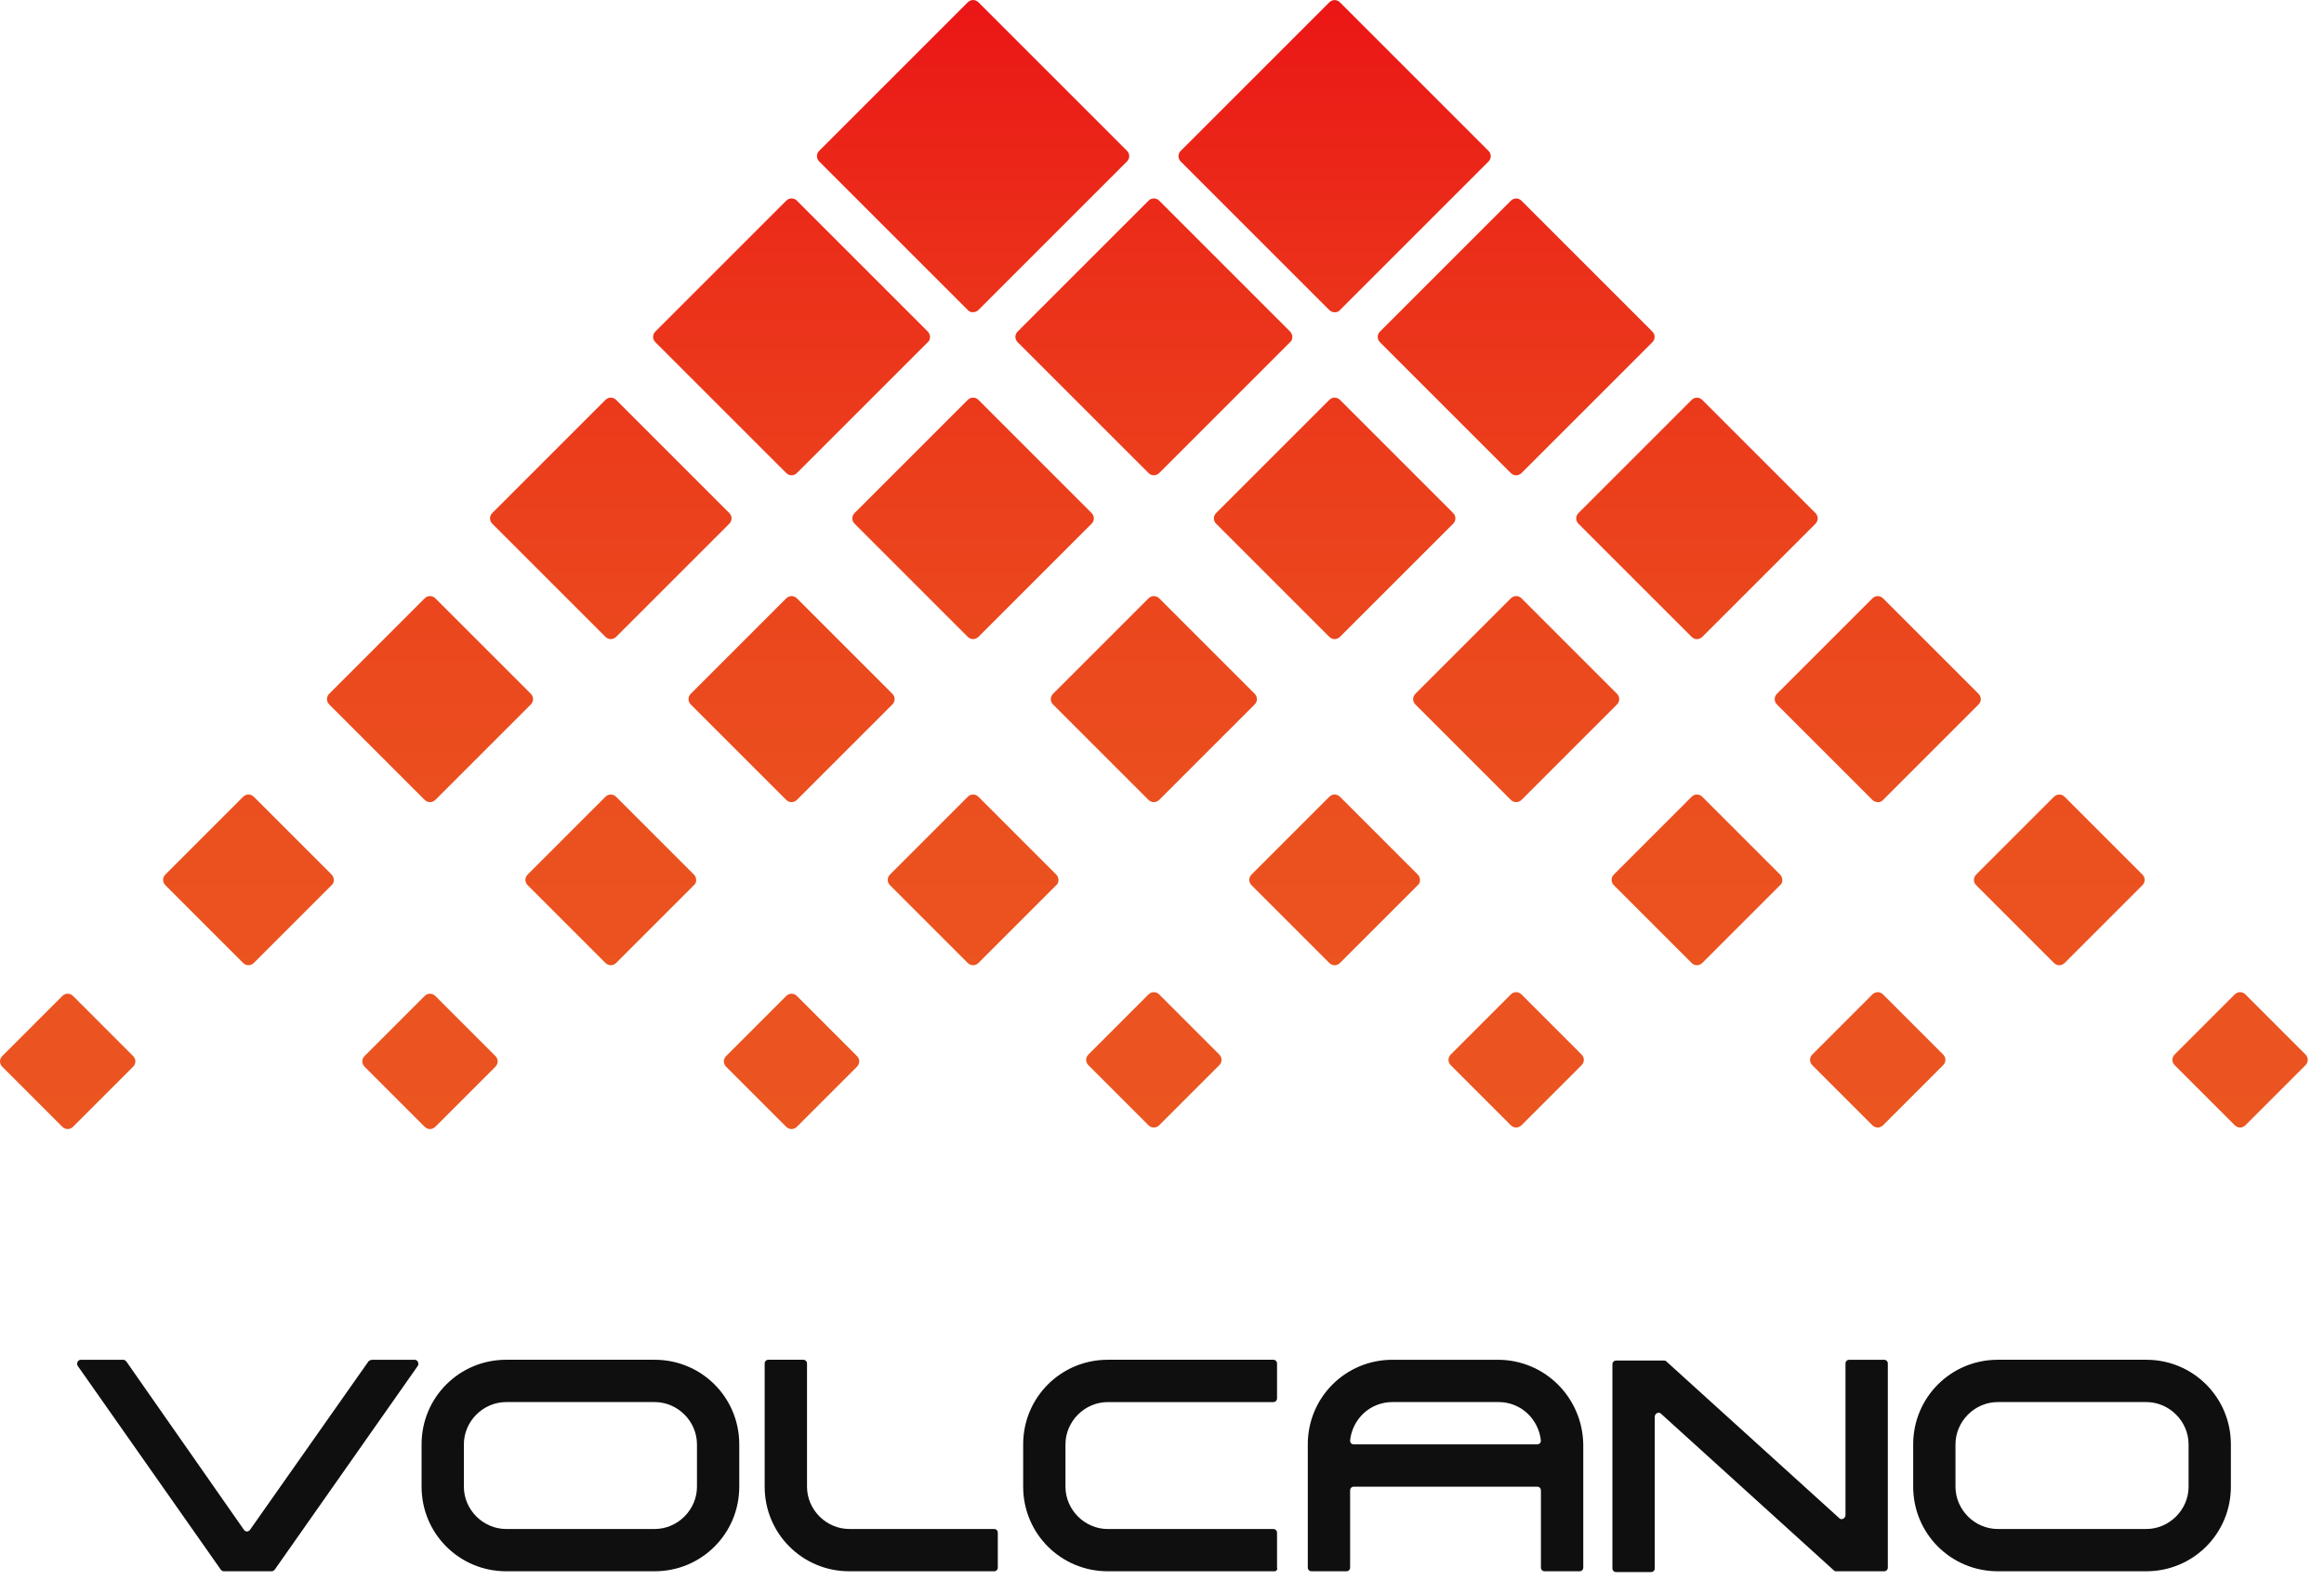
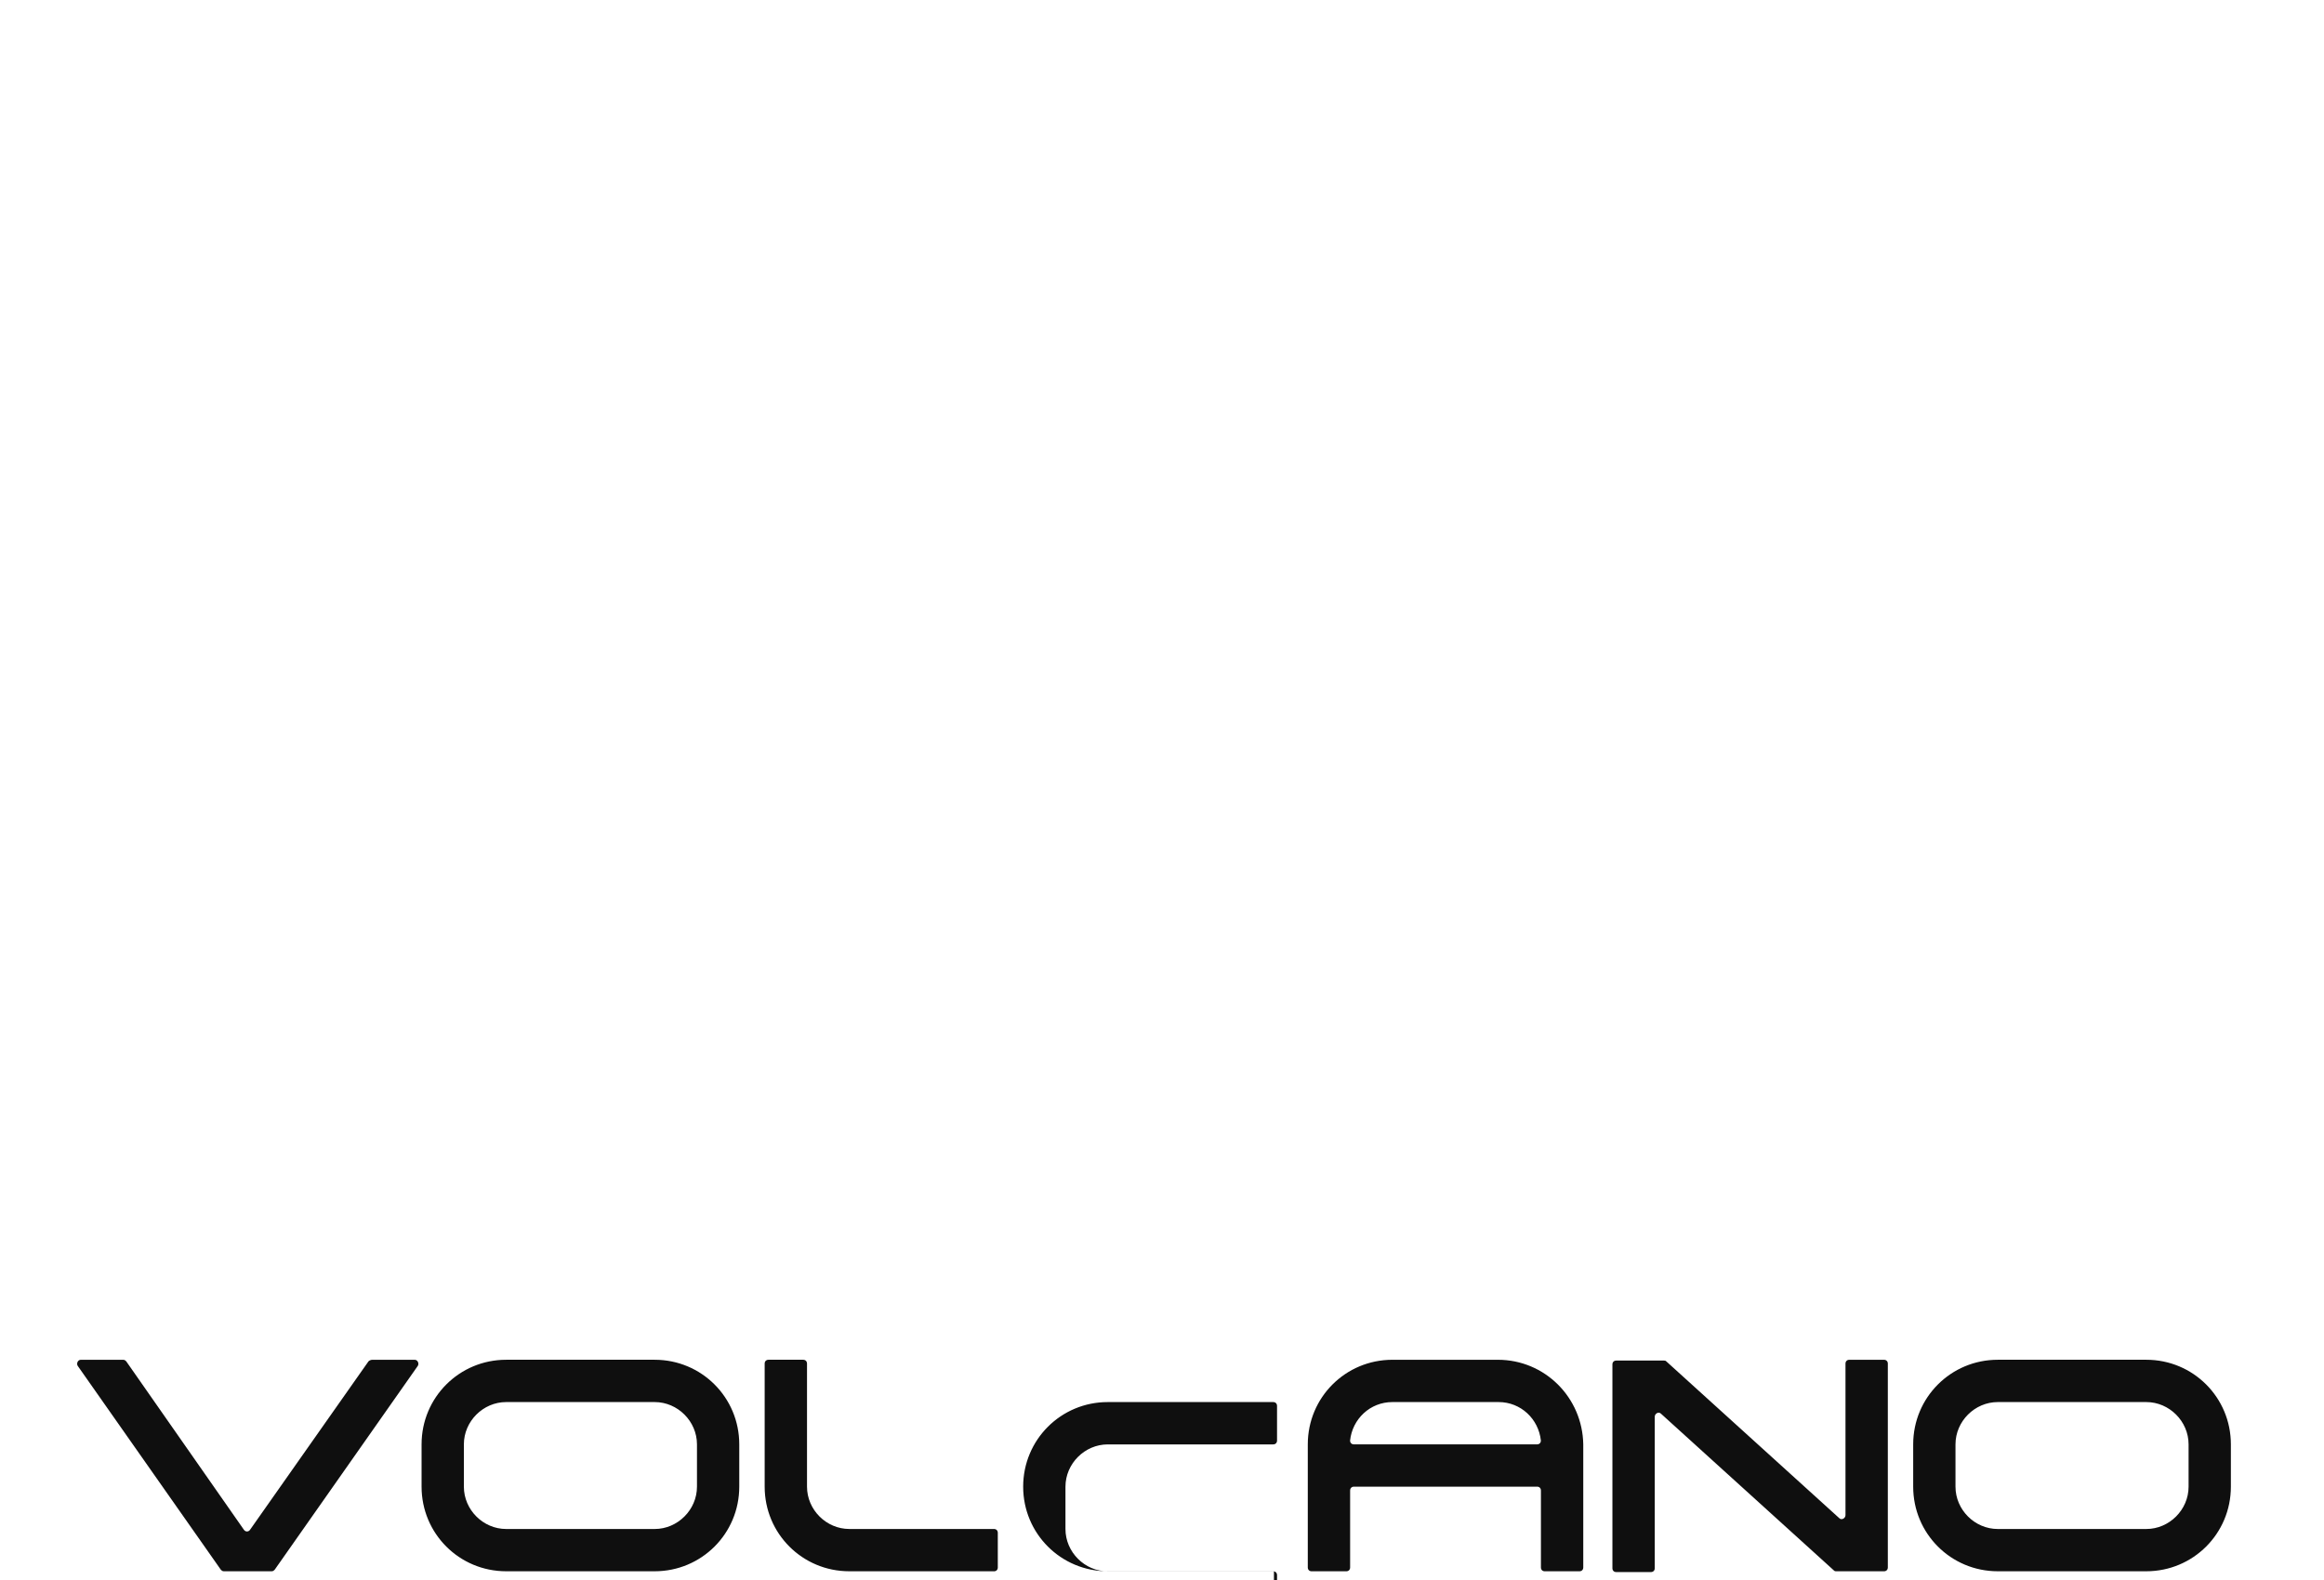
<svg xmlns="http://www.w3.org/2000/svg" fill="none" height="68" viewBox="0 0 100 68" width="100">
  <linearGradient id="a" gradientUnits="userSpaceOnUse" x1="49.65" x2="49.65" y1="48.581" y2="0">
    <stop offset="0" stop-color="#eb5520" />
    <stop offset=".247" stop-color="#eb511f" />
    <stop offset=".503" stop-color="#eb441d" />
    <stop offset=".763" stop-color="#eb301a" />
    <stop offset="1" stop-color="#eb1616" />
  </linearGradient>
-   <path d="m41.64 13.339-6.388-6.388c-.132-.132-.132-.331 0-.463l6.388-6.388c.132-.132.331-.132.463 0l6.388 6.388c.132.132.132.331 0 .463l-6.388 6.388c-.132.132-.364.132-.463 0zm-1.721.927-5.627-5.627c-.132-.132-.331-.132-.463 0l-5.627 5.627c-.132.132-.132.331 0 .463l5.627 5.627c.132.132.331.132.463 0l5.627-5.627c.132-.099.132-.331 0-.463zm15.59 0-5.627-5.627c-.133-.132-.331-.132-.464 0l-5.627 5.627c-.132.132-.132.331 0 .463l5.627 5.627c.132.132.331.132.464 0l5.627-5.627c.132-.099.132-.331 0-.463zm-24.13 7.812-4.866-4.866c-.132-.132-.331-.132-.463 0l-4.866 4.866c-.132.132-.132.331 0 .463l4.866 4.866c.132.132.331.132.463 0l4.866-4.866c.132-.132.132-.331 0-.463zm15.59 0-4.866-4.866c-.132-.132-.331-.132-.463 0l-4.866 4.866c-.132.132-.132.331 0 .463l4.866 4.866c.132.132.331.132.463 0l4.866-4.866c.132-.132.132-.331 0-.463zm15.557 0-4.866-4.866c-.132-.132-.331-.132-.463 0l-4.866 4.866c-.132.132-.132.331 0 .463l4.866 4.866c.132.132.331.132.463 0l4.866-4.866c.132-.132.132-.331 0-.463zm-39.687 7.779-4.104-4.104c-.132-.132-.331-.132-.463 0l-4.104 4.104c-.132.132-.132.331 0 .463l4.104 4.104c.132.132.331.132.463 0l4.104-4.104c.132-.132.132-.331 0-.463zm15.557 0-4.104-4.104c-.132-.132-.331-.132-.463 0l-4.104 4.104c-.132.132-.132.331 0 .463l4.104 4.104c.132.132.331.132.463 0l4.104-4.104c.132-.132.132-.331 0-.463zm15.59 0-4.104-4.104c-.133-.132-.331-.132-.464 0l-4.104 4.104c-.132.132-.132.331 0 .463l4.104 4.104c.132.132.331.132.464 0l4.104-4.104c.132-.132.132-.331 0-.463zm15.59 0-4.104-4.104c-.132-.132-.331-.132-.463 0l-4.104 4.104c-.132.132-.132.331 0 .463l4.104 4.104c.132.132.331.132.463 0l4.104-4.104c.132-.132.132-.331 0-.463zm-55.31 7.779-3.343-3.343c-.132-.132-.331-.132-.463 0l-3.343 3.343c-.132.132-.132.331 0 .463l3.343 3.343c.132.132.331.132.463 0l3.343-3.343c.132-.099.132-.331 0-.463zm15.59 0-3.343-3.343c-.132-.132-.331-.132-.463 0l-3.343 3.343c-.132.132-.132.331 0 .463l3.343 3.343c.132.132.331.132.463 0l3.343-3.343c.133-.099.133-.331 0-.463zm15.59 0-3.343-3.343c-.132-.132-.331-.132-.463 0l-3.343 3.343c-.132.132-.132.331 0 .463l3.343 3.343c.132.132.331.132.463 0l3.343-3.343c.132-.099.132-.331 0-.463zm15.557 0-3.343-3.343c-.132-.132-.331-.132-.463 0l-3.343 3.343c-.132.132-.132.331 0 .463l3.343 3.343c.132.132.331.132.463 0l3.343-3.343c.132-.099.132-.331 0-.463zm15.59 0-3.343-3.343c-.132-.132-.331-.132-.463 0l-3.343 3.343c-.132.132-.132.331 0 .463l3.343 3.343c.132.132.331.132.463 0l3.343-3.343c.132-.099.132-.331 0-.463zm-70.867 7.812-2.582-2.582c-.132-.132-.331-.132-.463 0l-2.582 2.582c-.132.132-.132.331 0 .463l2.582 2.582c.132.132.331.132.463 0l2.582-2.582c.132-.132.132-.331 0-.463zm15.59 0-2.582-2.582c-.132-.132-.331-.132-.463 0l-2.582 2.582c-.132.132-.132.331 0 .463l2.582 2.582c.132.132.331.132.463 0l2.582-2.582c.132-.132.132-.331 0-.463zm15.557 0-2.582-2.582c-.132-.132-.331-.132-.463 0l-2.582 2.582c-.132.132-.132.331 0 .463l2.582 2.582c.132.132.331.132.463 0l2.582-2.582c.132-.132.132-.331 0-.463zm15.59-.066-2.582-2.582c-.133-.132-.331-.132-.464 0l-2.582 2.582c-.132.132-.132.331 0 .463l2.582 2.582c.132.132.331.132.464 0l2.582-2.582c.132-.132.132-.331 0-.463zm15.59 0-2.582-2.582c-.132-.132-.331-.132-.463 0l-2.582 2.582c-.132.132-.132.331 0 .463l2.582 2.582c.132.132.331.132.463 0l2.582-2.582c.132-.132.132-.331 0-.463zm15.557 0-2.582-2.582c-.132-.132-.331-.132-.463 0l-2.582 2.582c-.132.132-.132.331 0 .463l2.582 2.582c.132.132.331.132.463 0l2.582-2.582c.132-.132.132-.331 0-.463zm-25.951-32.041 6.388-6.388c.132-.132.132-.331 0-.463l-6.388-6.388c-.132-.132-.331-.132-.463 0l-6.388 6.388c-.132.132-.132.331 0 .463l6.388 6.388c.132.132.364.132.463 0zm7.812 7.017 5.627-5.627c.132-.132.132-.331 0-.463l-5.627-5.627c-.132-.132-.331-.132-.463 0l-5.627 5.627c-.132.132-.132.331 0 .463l5.627 5.627c.132.132.331.132.463 0zm7.779 7.05 4.866-4.866c.132-.132.132-.331 0-.463l-4.866-4.866c-.132-.132-.331-.132-.463 0l-4.866 4.866c-.132.132-.132.331 0 .463l4.866 4.866c.132.132.331.132.463 0zm7.779 7.017 4.104-4.104c.132-.132.132-.331 0-.463l-4.104-4.104c-.132-.132-.331-.132-.463 0l-4.104 4.104c-.132.132-.132.331 0 .463l4.104 4.104c.132.132.364.132.463 0zm7.812 7.017 3.343-3.343c.132-.132.132-.331 0-.463l-3.343-3.343c-.132-.132-.331-.132-.463 0l-3.343 3.343c-.132.132-.132.331 0 .463l3.343 3.343c.132.132.331.132.463 0zm7.779 6.984 2.582-2.582c.132-.132.132-.331 0-.463l-2.582-2.582c-.132-.132-.331-.132-.463 0l-2.582 2.582c-.132.132-.132.331 0 .463l2.582 2.582c.132.132.331.132.463 0z" fill="url(#a)" />
-   <path d="m28.169 67.624h-6.388c-2.019 0-3.641-1.622-3.641-3.641v-1.821c0-2.019 1.622-3.641 3.641-3.641h6.388c2.019 0 3.641 1.622 3.641 3.641v1.821c0 2.019-1.622 3.641-3.641 3.641zm-6.388-7.282c-.993 0-1.821.828-1.821 1.821v1.821c0 .993.828 1.821 1.821 1.821h6.388c.993 0 1.821-.828 1.821-1.821v-1.821c0-.993-.828-1.821-1.821-1.821zm20.986 7.282h-6.223c-2.019 0-3.641-1.622-3.641-3.641v-5.296c0-.099.066-.166.166-.166h1.49c.099 0 .166.066.166.166v5.296c0 .993.828 1.821 1.821 1.821h6.223c.099 0 .166.066.166.166v1.49c0 .099-.066.166-.166.166zm-26.91-9.036-5.097 7.249c-.066.099-.199.099-.265 0l-5.064-7.249c-.033-.033-.066-.066-.132-.066h-1.821c-.132 0-.199.166-.132.265l6.157 8.771c.033.033.066.066.132.066h2.052c.066 0 .099-.033.132-.066l6.157-8.771c.066-.099 0-.265-.132-.265h-1.821c-.066 0-.132.033-.166.066zm76.495 9.036h-6.388c-2.019 0-3.641-1.622-3.641-3.641v-1.821c0-2.019 1.622-3.641 3.641-3.641h6.388c2.019 0 3.641 1.622 3.641 3.641v1.821c0 2.019-1.622 3.641-3.641 3.641zm-6.388-7.282c-.993 0-1.821.828-1.821 1.821v1.821c0 .993.828 1.821 1.821 1.821h6.388c.993 0 1.821-.828 1.821-1.821v-1.821c0-.993-.828-1.821-1.821-1.821zm-31.147 7.282h-7.15c-2.019 0-3.641-1.622-3.641-3.641v-1.821c0-2.019 1.622-3.641 3.641-3.641h7.117c.099 0 .166.066.166.166v1.49c0 .099-.066.166-.166.166h-7.117c-.993 0-1.821.828-1.821 1.821v1.821c0 .993.828 1.821 1.821 1.821h7.117c.099 0 .166.066.166.166v1.49c.033.099-.033.166-.132.166zm9.632-9.102h-4.535c-2.019 0-3.641 1.622-3.641 3.641v5.296c0 .099.066.166.166.166h1.49c.099 0 .166-.066.166-.166v-3.31c0-.099.066-.166.166-.166h7.878c.099 0 .166.066.166.166v3.31c0 .099.066.166.166.166h1.49c.099 0 .166-.066.166-.166v-5.296c-.033-2.019-1.655-3.641-3.674-3.641zm-6.19 3.641c-.099 0-.166-.066-.166-.166.099-.927.861-1.655 1.821-1.655h4.568c.96 0 1.721.728 1.821 1.655 0 .099-.066.166-.166.166zm21.151-3.475v6.521c0 .132-.166.232-.265.132l-7.447-6.752c-.033-.033-.066-.033-.099-.033h-2.052c-.099 0-.166.066-.166.166v8.771c0 .099.066.166.166.166h1.49c.099 0 .166-.066.166-.166v-6.521c0-.132.166-.232.265-.132l7.447 6.752c.033.033.066.033.099.033h2.052c.099 0 .166-.066.166-.166v-8.771c0-.099-.066-.166-.166-.166h-1.49c-.099 0-.166.066-.166.166z" fill="#0f0f0f" />
+   <path d="m28.169 67.624h-6.388c-2.019 0-3.641-1.622-3.641-3.641v-1.821c0-2.019 1.622-3.641 3.641-3.641h6.388c2.019 0 3.641 1.622 3.641 3.641v1.821c0 2.019-1.622 3.641-3.641 3.641zm-6.388-7.282c-.993 0-1.821.828-1.821 1.821v1.821c0 .993.828 1.821 1.821 1.821h6.388c.993 0 1.821-.828 1.821-1.821v-1.821c0-.993-.828-1.821-1.821-1.821zm20.986 7.282h-6.223c-2.019 0-3.641-1.622-3.641-3.641v-5.296c0-.099.066-.166.166-.166h1.49c.099 0 .166.066.166.166v5.296c0 .993.828 1.821 1.821 1.821h6.223c.099 0 .166.066.166.166v1.49c0 .099-.066.166-.166.166zm-26.91-9.036-5.097 7.249c-.066.099-.199.099-.265 0l-5.064-7.249c-.033-.033-.066-.066-.132-.066h-1.821c-.132 0-.199.166-.132.265l6.157 8.771c.033.033.066.066.132.066h2.052c.066 0 .099-.033.132-.066l6.157-8.771c.066-.099 0-.265-.132-.265h-1.821c-.066 0-.132.033-.166.066zm76.495 9.036h-6.388c-2.019 0-3.641-1.622-3.641-3.641v-1.821c0-2.019 1.622-3.641 3.641-3.641h6.388c2.019 0 3.641 1.622 3.641 3.641v1.821c0 2.019-1.622 3.641-3.641 3.641zm-6.388-7.282c-.993 0-1.821.828-1.821 1.821v1.821c0 .993.828 1.821 1.821 1.821h6.388c.993 0 1.821-.828 1.821-1.821v-1.821c0-.993-.828-1.821-1.821-1.821zm-31.147 7.282h-7.15c-2.019 0-3.641-1.622-3.641-3.641c0-2.019 1.622-3.641 3.641-3.641h7.117c.099 0 .166.066.166.166v1.49c0 .099-.066.166-.166.166h-7.117c-.993 0-1.821.828-1.821 1.821v1.821c0 .993.828 1.821 1.821 1.821h7.117c.099 0 .166.066.166.166v1.49c.033.099-.033.166-.132.166zm9.632-9.102h-4.535c-2.019 0-3.641 1.622-3.641 3.641v5.296c0 .099.066.166.166.166h1.49c.099 0 .166-.066.166-.166v-3.31c0-.099.066-.166.166-.166h7.878c.099 0 .166.066.166.166v3.31c0 .099.066.166.166.166h1.49c.099 0 .166-.066.166-.166v-5.296c-.033-2.019-1.655-3.641-3.674-3.641zm-6.19 3.641c-.099 0-.166-.066-.166-.166.099-.927.861-1.655 1.821-1.655h4.568c.96 0 1.721.728 1.821 1.655 0 .099-.066.166-.166.166zm21.151-3.475v6.521c0 .132-.166.232-.265.132l-7.447-6.752c-.033-.033-.066-.033-.099-.033h-2.052c-.099 0-.166.066-.166.166v8.771c0 .099.066.166.166.166h1.49c.099 0 .166-.066.166-.166v-6.521c0-.132.166-.232.265-.132l7.447 6.752c.033.033.066.033.099.033h2.052c.099 0 .166-.066.166-.166v-8.771c0-.099-.066-.166-.166-.166h-1.49c-.099 0-.166.066-.166.166z" fill="#0f0f0f" />
</svg>